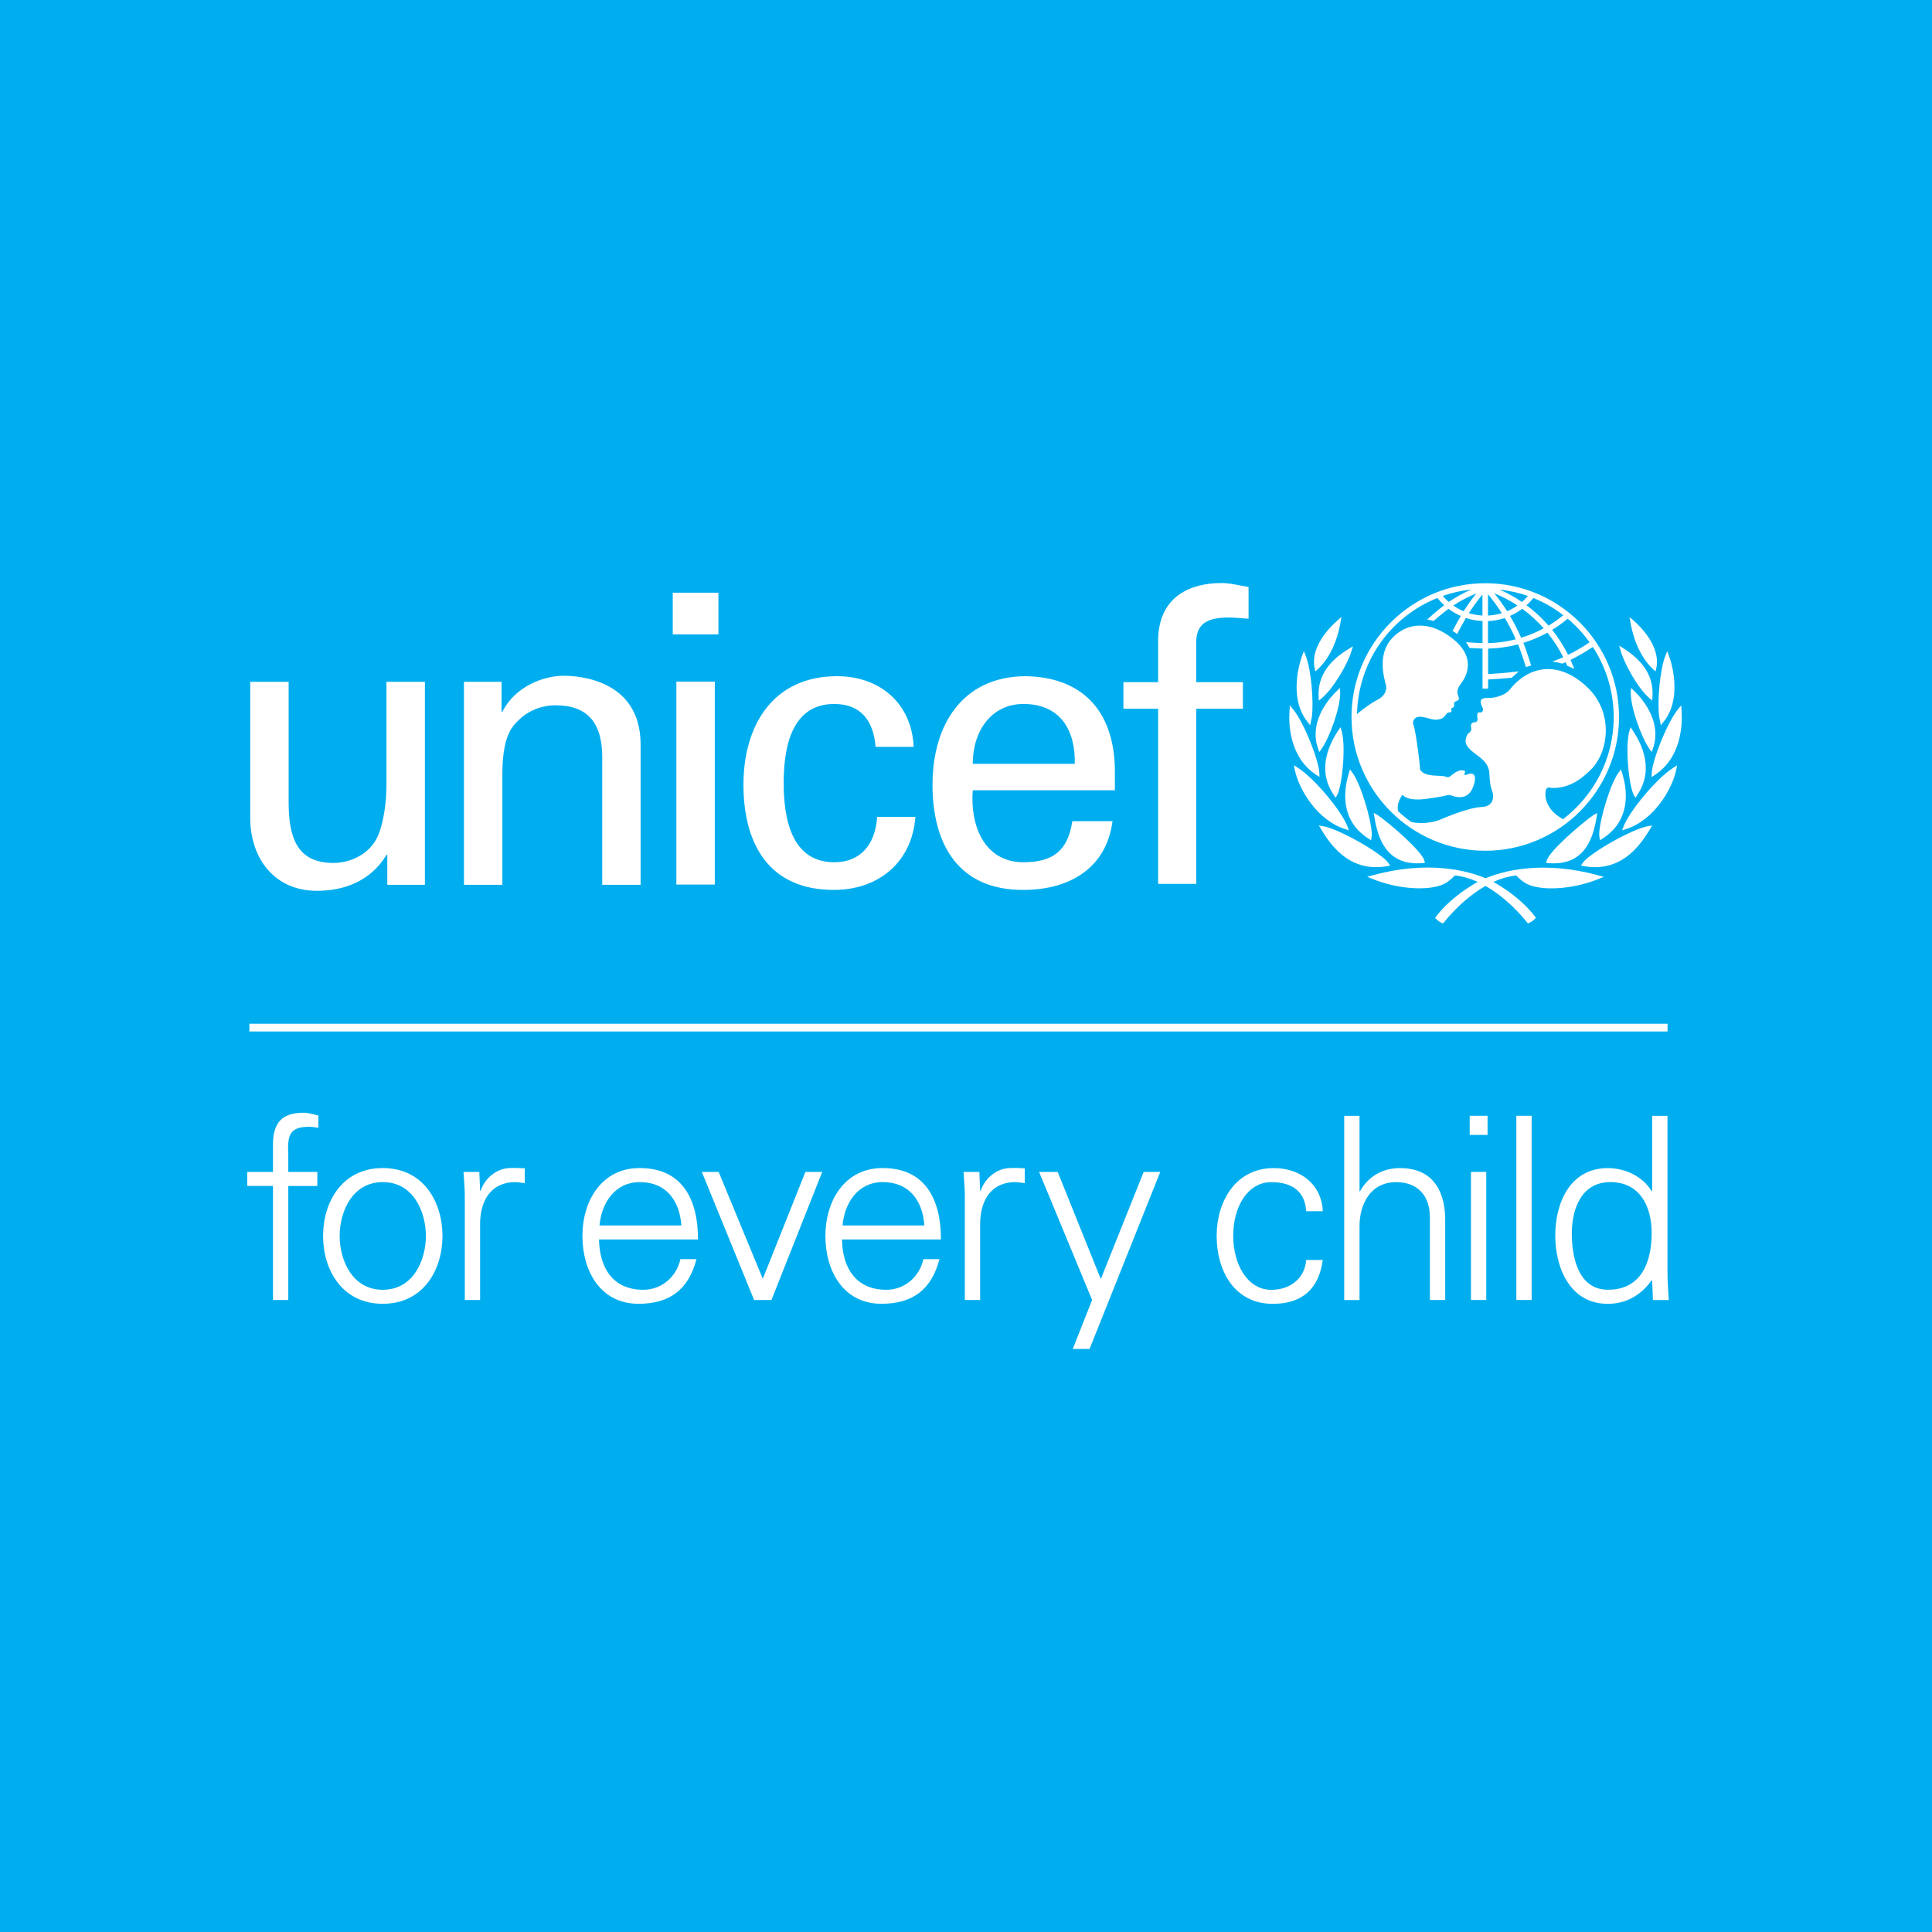
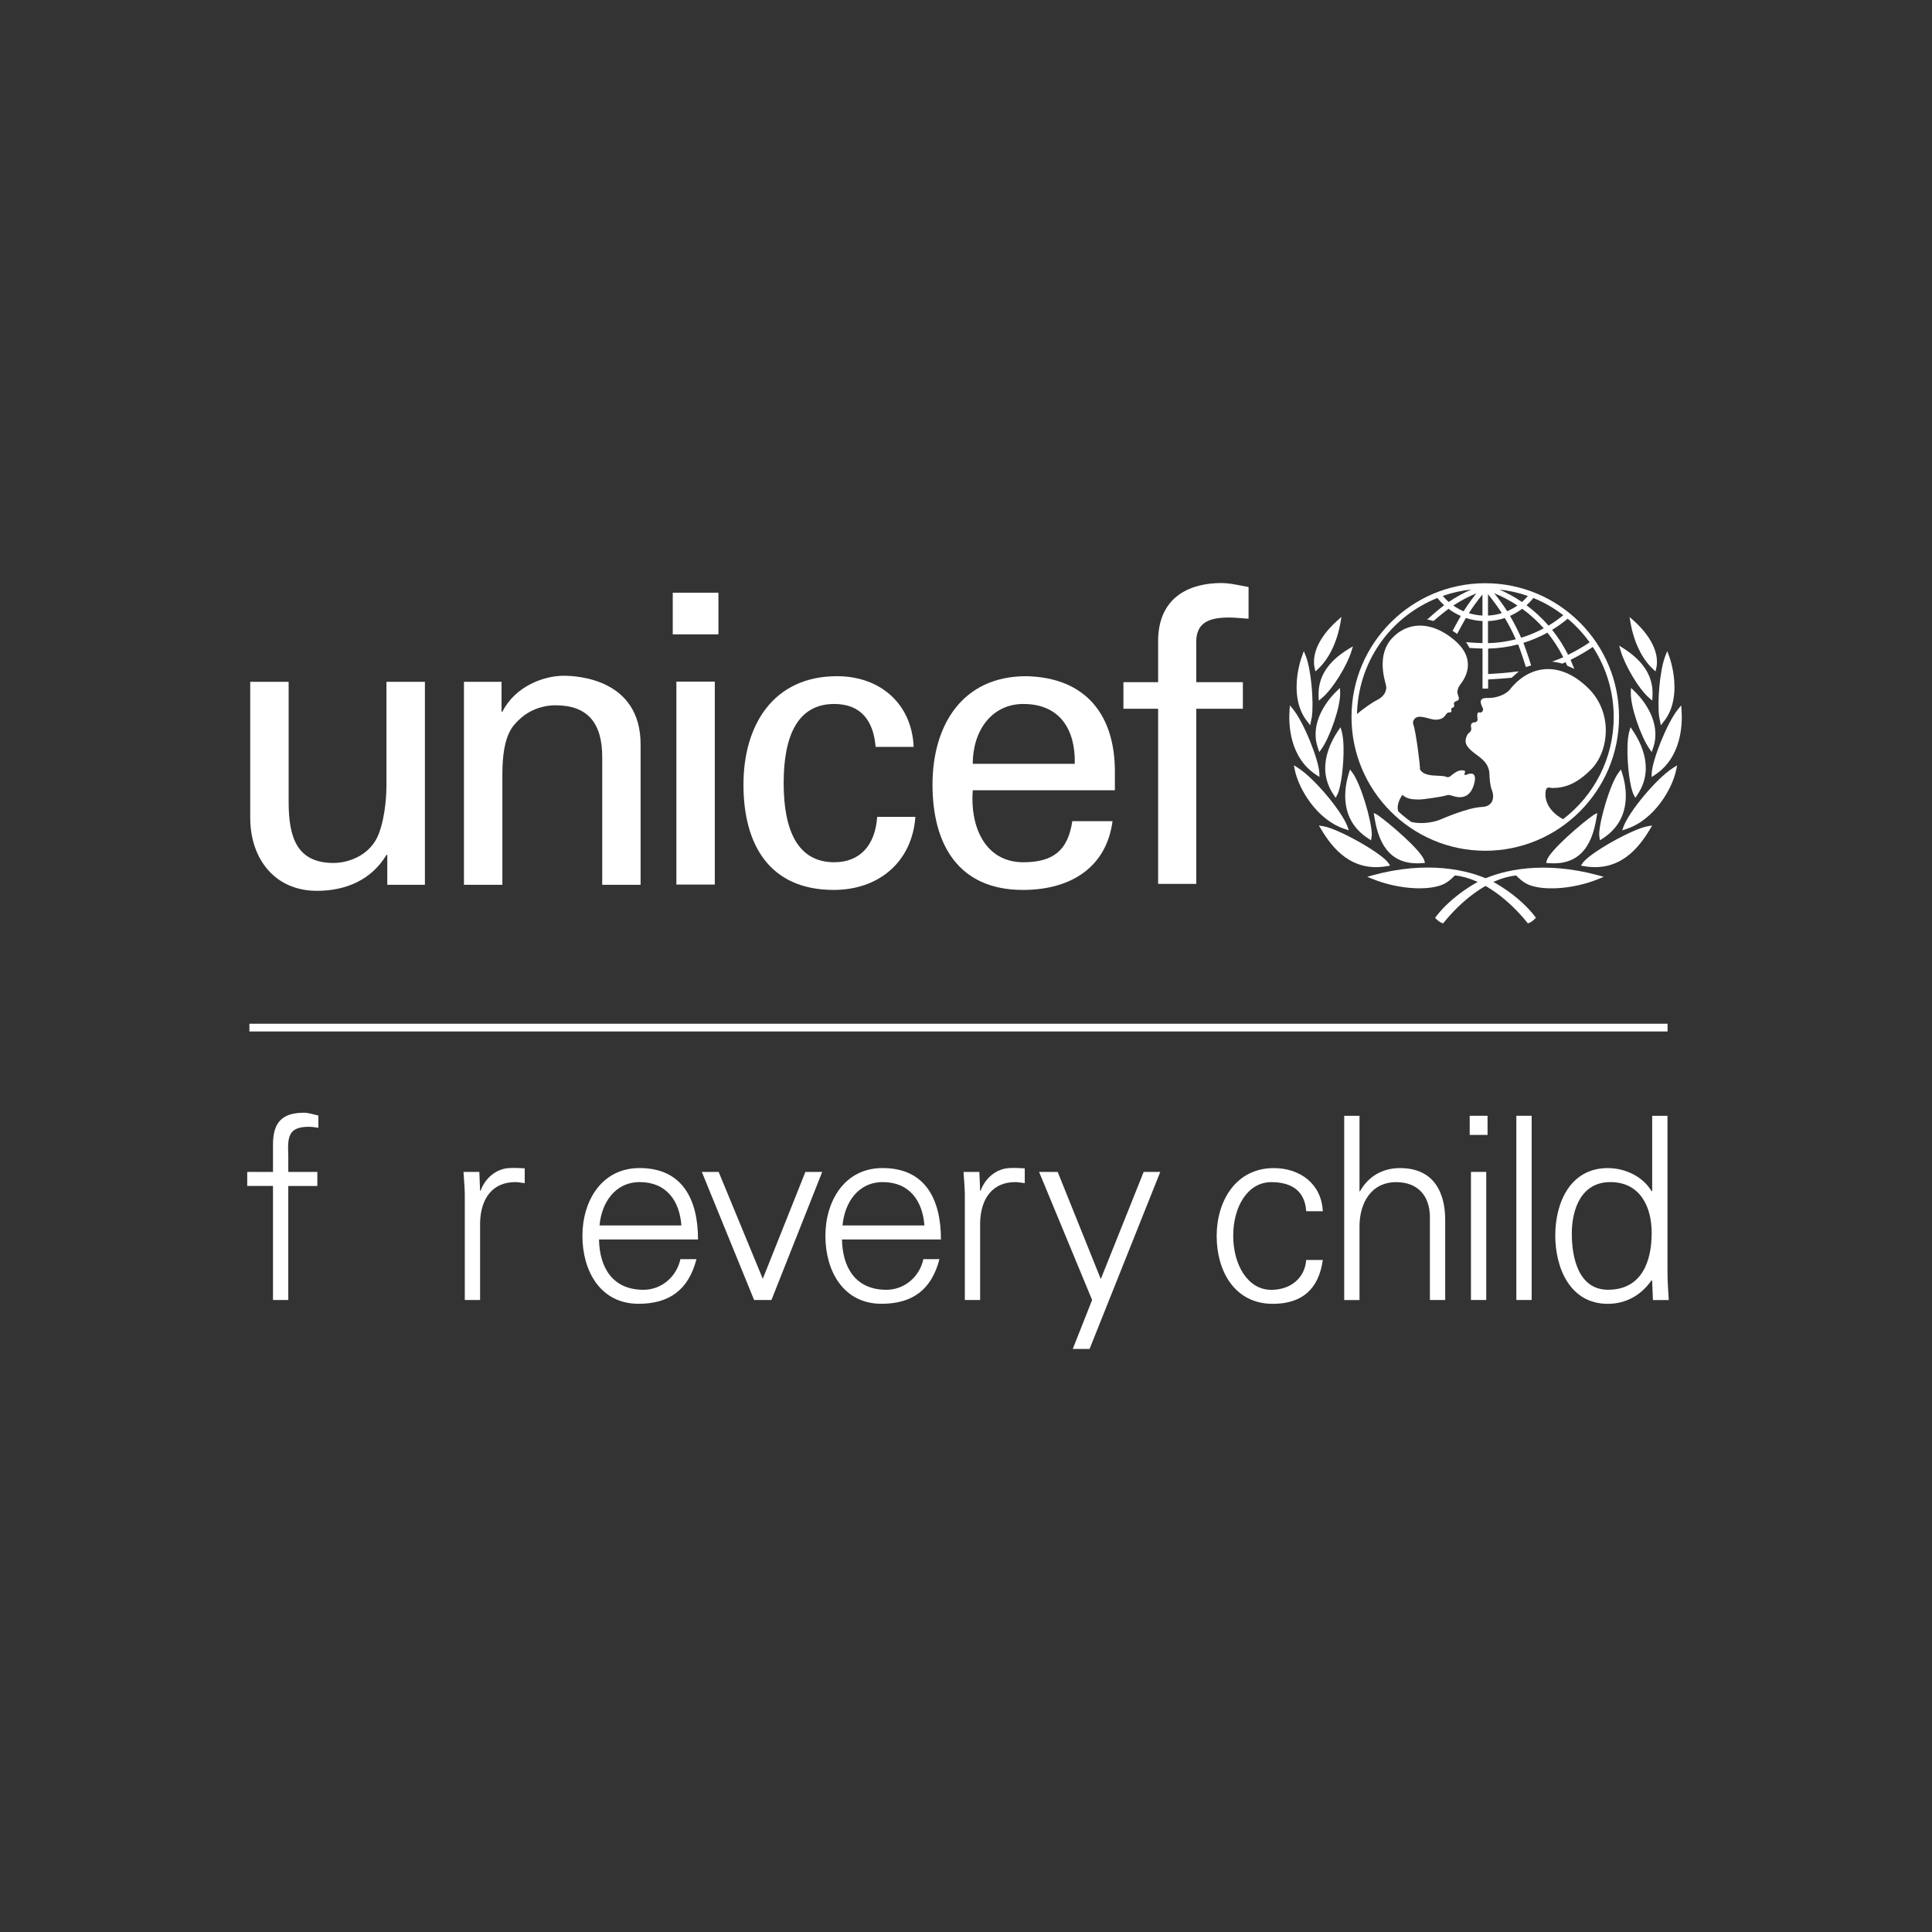
<svg xmlns="http://www.w3.org/2000/svg" id="a" data-name="Layer 1" width="432" height="432" viewBox="0 0 432 432">
  <rect x="0" y="0" width="432" height="432" fill="#333333" stroke="none" />
  <defs>
    <style>
      .c {
        fill: none;
      }

      .d {
        fill: #00aeef;
      }

      .e {
        fill: #fff;
      }

      .f {
        clip-path: url(#b);
      }
    </style>
    <clipPath id="b">
-       <rect class="c" y="0" width="432" height="432" />
-     </clipPath>
+       </clipPath>
  </defs>
  <g class="f">
    <polygon class="d" points="0 0 0 432 432 432 432 0 0 0 0 0" />
  </g>
  <path class="e" d="M332.11,130.41c-16.49,0-29.91,13.42-29.91,29.91s13.42,29.91,29.91,29.91,29.91-13.42,29.91-29.91-13.42-29.91-29.91-29.91h0ZM355.44,143.63c-1.53,1.04-3.14,1.97-4.81,2.79-.99-1.98-2.18-3.86-3.57-5.59,1.23-.75,2.4-1.58,3.48-2.49,1.85,1.55,3.5,3.33,4.9,5.29h0ZM342.86,133.71c2.39.96,4.64,2.26,6.7,3.85-1.03.85-2.14,1.63-3.3,2.33-1.47-1.68-3.12-3.21-4.92-4.55.54-.5,1.06-1.04,1.52-1.62h0ZM345.17,140.5c-1.61.87-3.3,1.57-5.04,2.1-.73-1.66-1.56-3.3-2.49-4.88.96-.43,1.88-.95,2.73-1.6,1.75,1.27,3.37,2.74,4.81,4.37h0ZM341.64,133.26c-.4.48-.85.93-1.32,1.35-1.58-1.08-3.26-2.01-5.01-2.77,2.18.23,4.3.7,6.34,1.42h0ZM339.3,135.39c-.72.51-1.49.94-2.29,1.28-.87-1.37-1.85-2.71-2.89-4.02,1.81.74,3.55,1.66,5.18,2.74h0ZM332.72,132.87c1.1,1.33,2.14,2.75,3.09,4.23-1,.31-2.04.49-3.09.54v-4.77h0ZM332.72,138.88c1.28-.06,2.55-.29,3.76-.69.91,1.52,1.74,3.12,2.45,4.76-2.03.52-4.12.81-6.21.86v-4.92h0ZM331.48,132.92v4.72c-1.03-.05-2.05-.24-3.04-.54.92-1.43,1.94-2.83,3.04-4.17h0ZM327.26,136.68c-.82-.35-1.58-.78-2.3-1.28,1.62-1.07,3.35-1.98,5.16-2.72-1.02,1.28-1.99,2.62-2.86,4.01h0ZM328.98,131.82c-1.77.77-3.46,1.7-5.05,2.78-.48-.43-.92-.88-1.33-1.35,2.06-.72,4.19-1.2,6.38-1.43h0ZM349.47,183.16c-3.98-2.19-4.06-5.21-3.85-6.32.21-1.13.99-.64,1.48-.64,2.61,0,5.36-.78,8.75-4.24,3.82-3.9,5.02-12.57-.85-18.22-6.33-6.09-13.06-5.03-17.4.45-.89,1.12-3.06,1.94-4.94,1.88-2.78-.11-1.03,2.09-1.03,2.54s-.42.78-.67.71c-.95-.27-.57,1.13-.57,1.55s-.39.64-.6.64c-1.17,0-.85,1.05-.81,1.34.03.28-.07.77-.46.98-.37.21-.81,1.13-.81,1.84,0,1.27,1.16,2.15,3.11,3.6,1.93,1.45,2.18,2.82,2.22,3.82.04.98.13,2.58.57,3.64.52,1.27.45,3.6-2.23,3.71-3.28.13-9.11,2.75-9.6,2.93-1.85.66-4.3.89-6.21.42-1.03-.73-2.01-1.52-2.93-2.38-.38-1.32.28-2.74.95-3.69,1.09,1.1,2.72,1.02,3.63,1.05.92.04,5.4-.66,6.04-.88.64-.21.92-.14,1.31,0,1.71.62,4.06.81,5.01-2.47.95-3.28-1.3-2.36-1.59-2.22-.28.14-.68.11-.53-.17.42-.84-.21-.75-.56-.78-.91-.09-2.11.89-2.5,1.24-.39.35-.78.32-.92.25-1.22-.61-4.84.27-5.97-1.7.11-.53-.92-8.51-1.44-9.88-.12-.3-.22-.78.14-1.3.92-1.38,3.46.1,4.84.07,1.65-.05,1.91-.73,2.37-1.29.43-.54.75-.24.99-.39.3-.2.02-.58.12-.8.11-.21.23-.11.51-.35.29-.25-.04-.78.11-.99.41-.61,1.52-.12.85-1.73-.36-.88.14-1.84.63-2.47.8-1.03,3.89-5.38-1.55-9.89-5.19-4.3-10.45-3.96-13.84-.28-3.38,3.67-1.69,9.04-1.34,10.45.35,1.41-.66,2.69-1.83,3.25-.93.44-3.05,1.85-4.64,3.24.26-11.52,7.25-21.65,17.97-25.97.46.57.97,1.11,1.52,1.62-1.2.87-3.8,3.2-3.8,3.2,0,0,.36.05.69.13.23.05.72.2.72.2,0,0,2.29-1.95,3.37-2.73.84.64,1.76,1.17,2.73,1.6-.52.88-1.83,3.34-1.83,3.34,0,0,.3.18.57.36.27.18.44.34.44.34,0,0,1.43-2.69,1.97-3.59,1.2.4,2.45.63,3.72.69v4.93c-.7-.02-2.51-.09-3.24-.17l-.46-.05.26.38c.19.29.35.57.48.82l.05.11h.12c.53.05,2.18.11,2.79.13v8.96h1.25v-2.05c1.82-.09,3.34-.21,5.17-.37h.08s1.61-1.43,1.61-1.43l-.88.08c-1.94.25-3.64.37-5.18.46,0,0-.52.03-.8.05v-5.69c2.25-.05,4.5-.36,6.71-.94.6,1.48,1.74,5.07,1.74,5.07l1.17-.37s-1.13-3.56-1.73-5.04c1.87-.58,3.67-1.35,5.37-2.28,1.37,1.69,2.56,3.54,3.54,5.49-.88.41-2.49.98-2.49.98,1.29.14,2.27.45,2.27.45,0,0,.45-.19.75-.32.11.26.34.78.34.78l1.61.72-.19-.45s-.53-1.28-.66-1.57c1.7-.84,3.38-1.81,4.98-2.88,3.05,4.67,4.67,10.08,4.67,15.68,0,9.3-4.45,17.58-11.33,22.83h0Z" />
  <path class="e" d="M299.49,138.36l-.47.41c-1.76,1.55-5.76,5.65-5.15,10.15,0,.02.06.31.06.31,0,0,.2.89.2.89l.56-.51c2.45-2.25,4.3-6.05,5.05-10.44l.21-1.23-.47.42h0Z" />
  <path class="e" d="M291.35,146.13l-.2.54c-.28.75-.79,2.33-1.06,4.43-.38,2.97-.29,7.17,2.29,10.31,0,0,.28.37.28.37l.3.38.38-1.91c.43-3.37-.14-10.43-1.37-13.59l-.43-1.07-.2.54h0Z" />
  <path class="e" d="M288.38,158.28l-.04.55c-.21,3.02-.06,10.48,5.98,14.44,0,0,.72.46.72.46l-.03-.85c-.1-2.83-3.41-11.28-5.89-14.31l-.7-.86-.04.56h0Z" />
  <path class="e" d="M289.42,171.63l.1.51c.88,4.29,4.95,11.23,11.23,13.24l.86.28-.31-.85c-1.17-3.21-7.22-10.67-11.11-13.14l-.88-.56.11.51h0Z" />
  <path class="e" d="M302.03,144.82l-.5.3c-4.67,2.85-6.86,6.31-6.69,10.57l.04.98.68-.57c2.53-2.09,5.69-7.44,6.62-10.47l.34-1.11-.49.3h0Z" />
  <path class="e" d="M299.28,154.16l-.36.34c-1.2,1.14-5.07,5.26-4.73,10.35.05.79.23,1.62.53,2.5l.27.82.5-.7c1.85-2.6,4.3-9.47,4.17-12.67l-.04-.97-.35.33h0Z" />
  <path class="e" d="M299.48,163l-.27.39c-1.95,2.9-2.95,5.88-2.89,8.62.05,2.03.7,3.97,1.93,5.77l.41.61.34-.64c.85-1.59,1.51-6.73,1.42-10.8-.04-1.44-.19-2.63-.42-3.44l-.26-.9-.26.39h0Z" />
  <path class="e" d="M301.74,172.46l-.12.41c-.59,1.88-.86,3.72-.82,5.47.11,3.95,1.86,7.05,5.21,9.19l.56.36.12-.76s.05-.61.05-.61c-.09-3.21-2.49-11.31-4.36-13.78l-.52-.68-.13.4h0Z" />
  <path class="e" d="M295.16,185l.24.41c2.52,4.22,6.79,9.66,14.77,8.26l.67-.12-.38-.56c-1.49-2.22-11.18-7.69-14.61-8.25l-.94-.15.24.41h0ZM295.74,184.93h0Z" />
  <path class="e" d="M306.97,195.71h0l-1.25.34,1.2.49c5.08,2.08,11.45,2.69,15.14,1.45,1.39-.47,2.23-1.23,3.26-2.24,6.5.67,12.58,6.08,16.13,10.49,0,0,.19.22.19.22l.27-.09c.4-.14,1.01-.61,1.27-.89l.25-.27-.22-.3c-3.7-4.84-9.5-7.84-9.75-7.96-5.22-2.54-14.42-4.53-26.49-1.25h0Z" />
  <path class="e" d="M307.24,182.2l.07.42c.76,4.79,2.7,11.06,10.79,10.37l.52-.04-.13-.5c-.55-2.18-7.95-8.5-10.54-10.27l-.78-.4.07.43h0Z" />
  <path class="e" d="M364.37,137.95l.21,1.23c.75,4.39,2.6,8.2,5.05,10.44l.56.51s.19-.89.19-.89c0,0,.06-.3.06-.31.62-4.5-3.39-8.6-5.14-10.15l-.47-.41-.47-.42h0Z" />
  <path class="e" d="M372.79,145.6l-.42,1.07c-1.24,3.15-1.81,10.22-1.38,13.59l.38,1.91.3-.38s.29-.37.29-.37c2.58-3.14,2.67-7.34,2.29-10.31-.27-2.1-.77-3.67-1.05-4.43l-.2-.54-.2-.54h0Z" />
  <path class="e" d="M375.92,157.73l-.71.86c-2.47,3.03-5.78,11.48-5.88,14.31l-.03.85s.71-.46.71-.46c6.04-3.96,6.2-11.41,5.99-14.44l-.04-.55-.03-.56h0Z" />
  <path class="e" d="M375.02,171.12l-.88.56c-3.89,2.46-9.94,9.93-11.11,13.14l-.31.85.86-.28c6.28-2.01,10.34-8.96,11.22-13.24l.11-.51.1-.51h0Z" />
  <path class="e" d="M362.05,144.37l.32,1.11c.87,3.05,3.92,8.46,6.41,10.6l.67.58.05-.98c.25-4.26-1.87-7.76-6.48-10.7l-.49-.31-.49-.31h0Z" />
  <path class="e" d="M364.7,153.82l-.04.97c-.13,3.2,2.32,10.07,4.17,12.67l.5.7.28-.82c.3-.88.48-1.72.52-2.5.34-5.1-3.53-9.21-4.73-10.35l-.35-.34-.36-.33h0Z" />
  <path class="e" d="M364.6,162.61l-.27.9c-.24.81-.38,2-.42,3.44-.1,4.07.57,9.21,1.41,10.8l.35.64.41-.61c1.22-1.8,1.87-3.74,1.92-5.77.07-2.74-.93-5.72-2.88-8.62l-.26-.39-.26-.39h0Z" />
  <path class="e" d="M362.45,172.05l-.51.68c-1.87,2.47-4.27,10.57-4.36,13.78,0,0,.05.59.05.61l.12.76s.56-.36.57-.36c3.34-2.14,5.1-5.24,5.21-9.19.05-1.75-.23-3.59-.82-5.47l-.13-.41-.13-.4h0Z" />
  <path class="e" d="M369.42,184.59s-.93.15-.93.15c-3.43.56-13.12,6.03-14.62,8.25l-.37.56.66.12c8,1.4,12.26-4.05,14.78-8.26l.24-.41.24-.41h0ZM368.59,184.93h0Z" />
  <path class="e" d="M330.87,196.96c-.26.12-6.05,3.12-9.75,7.96l-.23.3.25.27c.26.28.87.75,1.27.89l.27.09s.19-.22.19-.22c3.54-4.41,9.63-9.82,16.13-10.49,1.03,1,1.87,1.76,3.27,2.24,3.69,1.24,10.05.63,15.14-1.45l1.2-.49-1.25-.34h0c-12.07-3.28-21.28-1.29-26.49,1.25h0Z" />
  <path class="e" d="M357.16,181.78l-.77.4c-2.59,1.78-9.99,8.1-10.54,10.27l-.13.5.51.04c8.08.7,10.03-5.58,10.79-10.37l.07-.42.06-.43h0Z" />
  <path class="e" d="M150.43,132.53h10.21v9.31h-10.21v-9.31h0ZM151.24,197.79v-45.38h8.59v45.38h-8.59Z" />
  <path class="e" d="M86.42,152.46h8.59v45.38h-8.41v-6.69h-.18c-3.44,5.7-9.22,8.04-15.55,8.04-9.49,0-14.92-7.23-14.92-16.36v-30.37h8.59v26.85c0,7.87,1.81,13.65,10.03,13.65,3.53,0,8.32-1.81,10.12-6.5,1.62-4.25,1.72-9.59,1.72-10.67v-23.32h0Z" />
  <path class="e" d="M112.15,159.14h.18c2.89-5.69,9.22-8.04,13.74-8.04,3.16,0,17.17.81,17.17,15.37v31.37h-8.58v-28.56c0-7.5-3.17-11.57-10.4-11.57,0,0-4.7-.27-8.32,3.34-1.26,1.26-3.61,3.25-3.61,12.11v24.68h-8.59v-45.38h8.41v6.69h0Z" />
  <path class="e" d="M195.79,167.01c-.45-5.66-3.14-9.6-9.25-9.6-8.17,0-11.31,7.08-11.31,17.69s3.15,17.7,11.31,17.7c5.65,0,9.15-3.67,9.6-10.15h8.54c-.73,10.15-8.26,16.34-18.24,16.34-14.46,0-20.2-10.23-20.2-23.53s6.64-24.26,20.93-24.26c9.52,0,16.7,6.03,17.13,15.81h-8.52Z" />
  <path class="e" d="M217.51,176.71c-.63,7.91,2.61,16.09,11.31,16.09,6.65,0,9.97-2.6,10.95-9.18h8.99c-1.35,10.26-9.26,15.37-20.03,15.37-14.46,0-20.22-10.23-20.22-23.53s6.66-24.26,20.94-24.26c13.47.28,19.84,8.8,19.84,21.3v4.21h-31.78ZM240.32,170.79c.18-7.54-3.24-13.38-11.5-13.38-7.1,0-11.31,6-11.31,13.38h22.81Z" />
  <path class="e" d="M258.96,197.64v-39.16h-7.76v-5.94h7.76v-9.69c.28-9.88,7.72-12.48,14.1-12.48,2.06,0,4.05.53,6.12.89v7.09c-1.45-.08-2.88-.27-4.33-.27-4.84,0-7.63,1.27-7.36,6.2v8.26h10.42v5.94h-10.42v39.16h-8.53Z" />
  <polygon class="e" points="55.77 230.64 55.77 228.91 372.87 228.91 372.87 230.64 55.77 230.64 55.77 230.64" />
  <path class="e" d="M61.04,290.68v-25.5h-5.76v-3.14h5.76v-6.1c0-4.91,2-7.13,6.9-7.13,1.08,0,2.23.4,3.25.63v2.74c-.68-.11-1.43-.23-2.11-.23-4.68,0-4.79,2.34-4.62,6.45v3.65h6.5v3.14h-6.5v25.5h-3.42Z" />
-   <path class="e" d="M98.94,276.36c0,7.53-4.22,15.17-13.35,15.17s-13.35-7.64-13.35-15.17,4.22-15.18,13.35-15.18,13.35,7.64,13.35,15.18h0ZM85.59,264.32c-6.9,0-9.64,6.73-9.64,12.04s2.74,12.04,9.64,12.04,9.64-6.73,9.64-12.04-2.74-12.04-9.64-12.04h0Z" />
  <path class="e" d="M107.35,290.68h-3.42v-22.19c.06-2.23-.17-4.51-.29-6.45h3.54l.17,4.22h.11c1.03-2.91,3.59-4.96,6.45-5.08,1.14-.06,2.28,0,3.42.06v3.31c-.68-.06-1.43-.23-2.11-.23-5.08,0-7.76,3.65-7.87,9.13v17.23h0Z" />
  <path class="e" d="M133.94,277.16c.11,6.1,2.91,11.24,9.93,11.24,4.05,0,7.42-2.91,8.27-6.85h3.59c-1.77,6.85-6.05,9.98-12.95,9.98-8.56,0-12.55-7.36-12.55-15.17s4.28-15.18,12.78-15.18c9.58,0,13.07,7.02,13.07,15.97h-22.14ZM152.36,274.02c-.4-5.53-3.37-9.7-9.3-9.7-5.59,0-8.56,4.68-9.01,9.7h18.31Z" />
  <polygon class="e" points="160.69 262.04 170.56 285.94 180.09 262.04 183.85 262.04 172.5 290.68 168.62 290.68 156.93 262.04 160.69 262.04 160.69 262.04" />
  <path class="e" d="M188.27,277.16c.11,6.1,2.91,11.24,9.93,11.24,4.05,0,7.42-2.91,8.27-6.85h3.59c-1.77,6.85-6.05,9.98-12.95,9.98-8.56,0-12.55-7.36-12.55-15.17s4.28-15.18,12.78-15.18c9.58,0,13.06,7.02,13.06,15.97h-22.14ZM206.7,274.02c-.4-5.53-3.37-9.7-9.3-9.7-5.59,0-8.56,4.68-9.01,9.7h18.31Z" />
  <path class="e" d="M219.16,290.68h-3.42v-22.19c.06-2.23-.17-4.51-.29-6.45h3.54l.17,4.22h.11c1.03-2.91,3.59-4.96,6.45-5.08,1.14-.06,2.28,0,3.42.06v3.31c-.68-.06-1.43-.23-2.11-.23-5.08,0-7.76,3.65-7.87,9.13v17.23h0Z" />
  <polygon class="e" points="236.5 262.04 246.14 286 255.73 262.04 259.44 262.04 243.63 301.63 239.87 301.63 244.2 290.68 232.34 262.04 236.5 262.04 236.5 262.04" />
  <path class="e" d="M292.07,270.83c-.28-4.39-3.08-6.5-7.82-6.5-5.25,0-8.5,5.48-8.5,11.98s3.25,12.1,8.5,12.1c4.45,0,7.53-2.74,7.82-6.68h3.71c-.91,6.56-4.68,9.81-11.18,9.81-8.56,0-12.55-7.36-12.55-15.17s4.28-15.18,12.78-15.18c5.88,0,10.67,3.54,10.95,9.64h-3.71Z" />
  <path class="e" d="M303.98,266.38h.11c2-3.54,5.25-5.19,8.96-5.19,9.36,0,10.1,8.27,10.1,11.58v17.91h-3.42v-18.48c0-4.96-2.85-7.87-7.53-7.87-5.65,0-8.21,4.74-8.21,9.87v16.49h-3.42v-41.19h3.42v16.89h0Z" />
  <path class="e" d="M332.62,253.77h-3.99v-4.28h3.99v4.28h0ZM332.33,262.04v28.64h-3.42v-28.64h3.42Z" />
  <polygon class="e" points="342.48 290.68 339.06 290.68 339.06 249.49 342.48 249.49 342.48 290.68 342.48 290.68" />
  <path class="e" d="M369.43,286.46l-.11-.23c-2.34,3.42-5.82,5.31-9.81,5.31-8.5,0-11.75-8.1-11.75-15.29s3.25-15.06,11.75-15.06c3.82,0,7.82,1.83,9.81,5.19l.11-.11v-16.77h3.42v34.74c0,2.23.17,4.51.29,6.45h-3.54l-.17-4.22h0ZM360.07,264.32c-6.5,0-8.61,6.05-8.61,11.52s1.54,12.55,8.1,12.55c7.47,0,9.76-6.22,9.76-12.72,0-5.82-2.57-11.35-9.24-11.35h0Z" />
</svg>